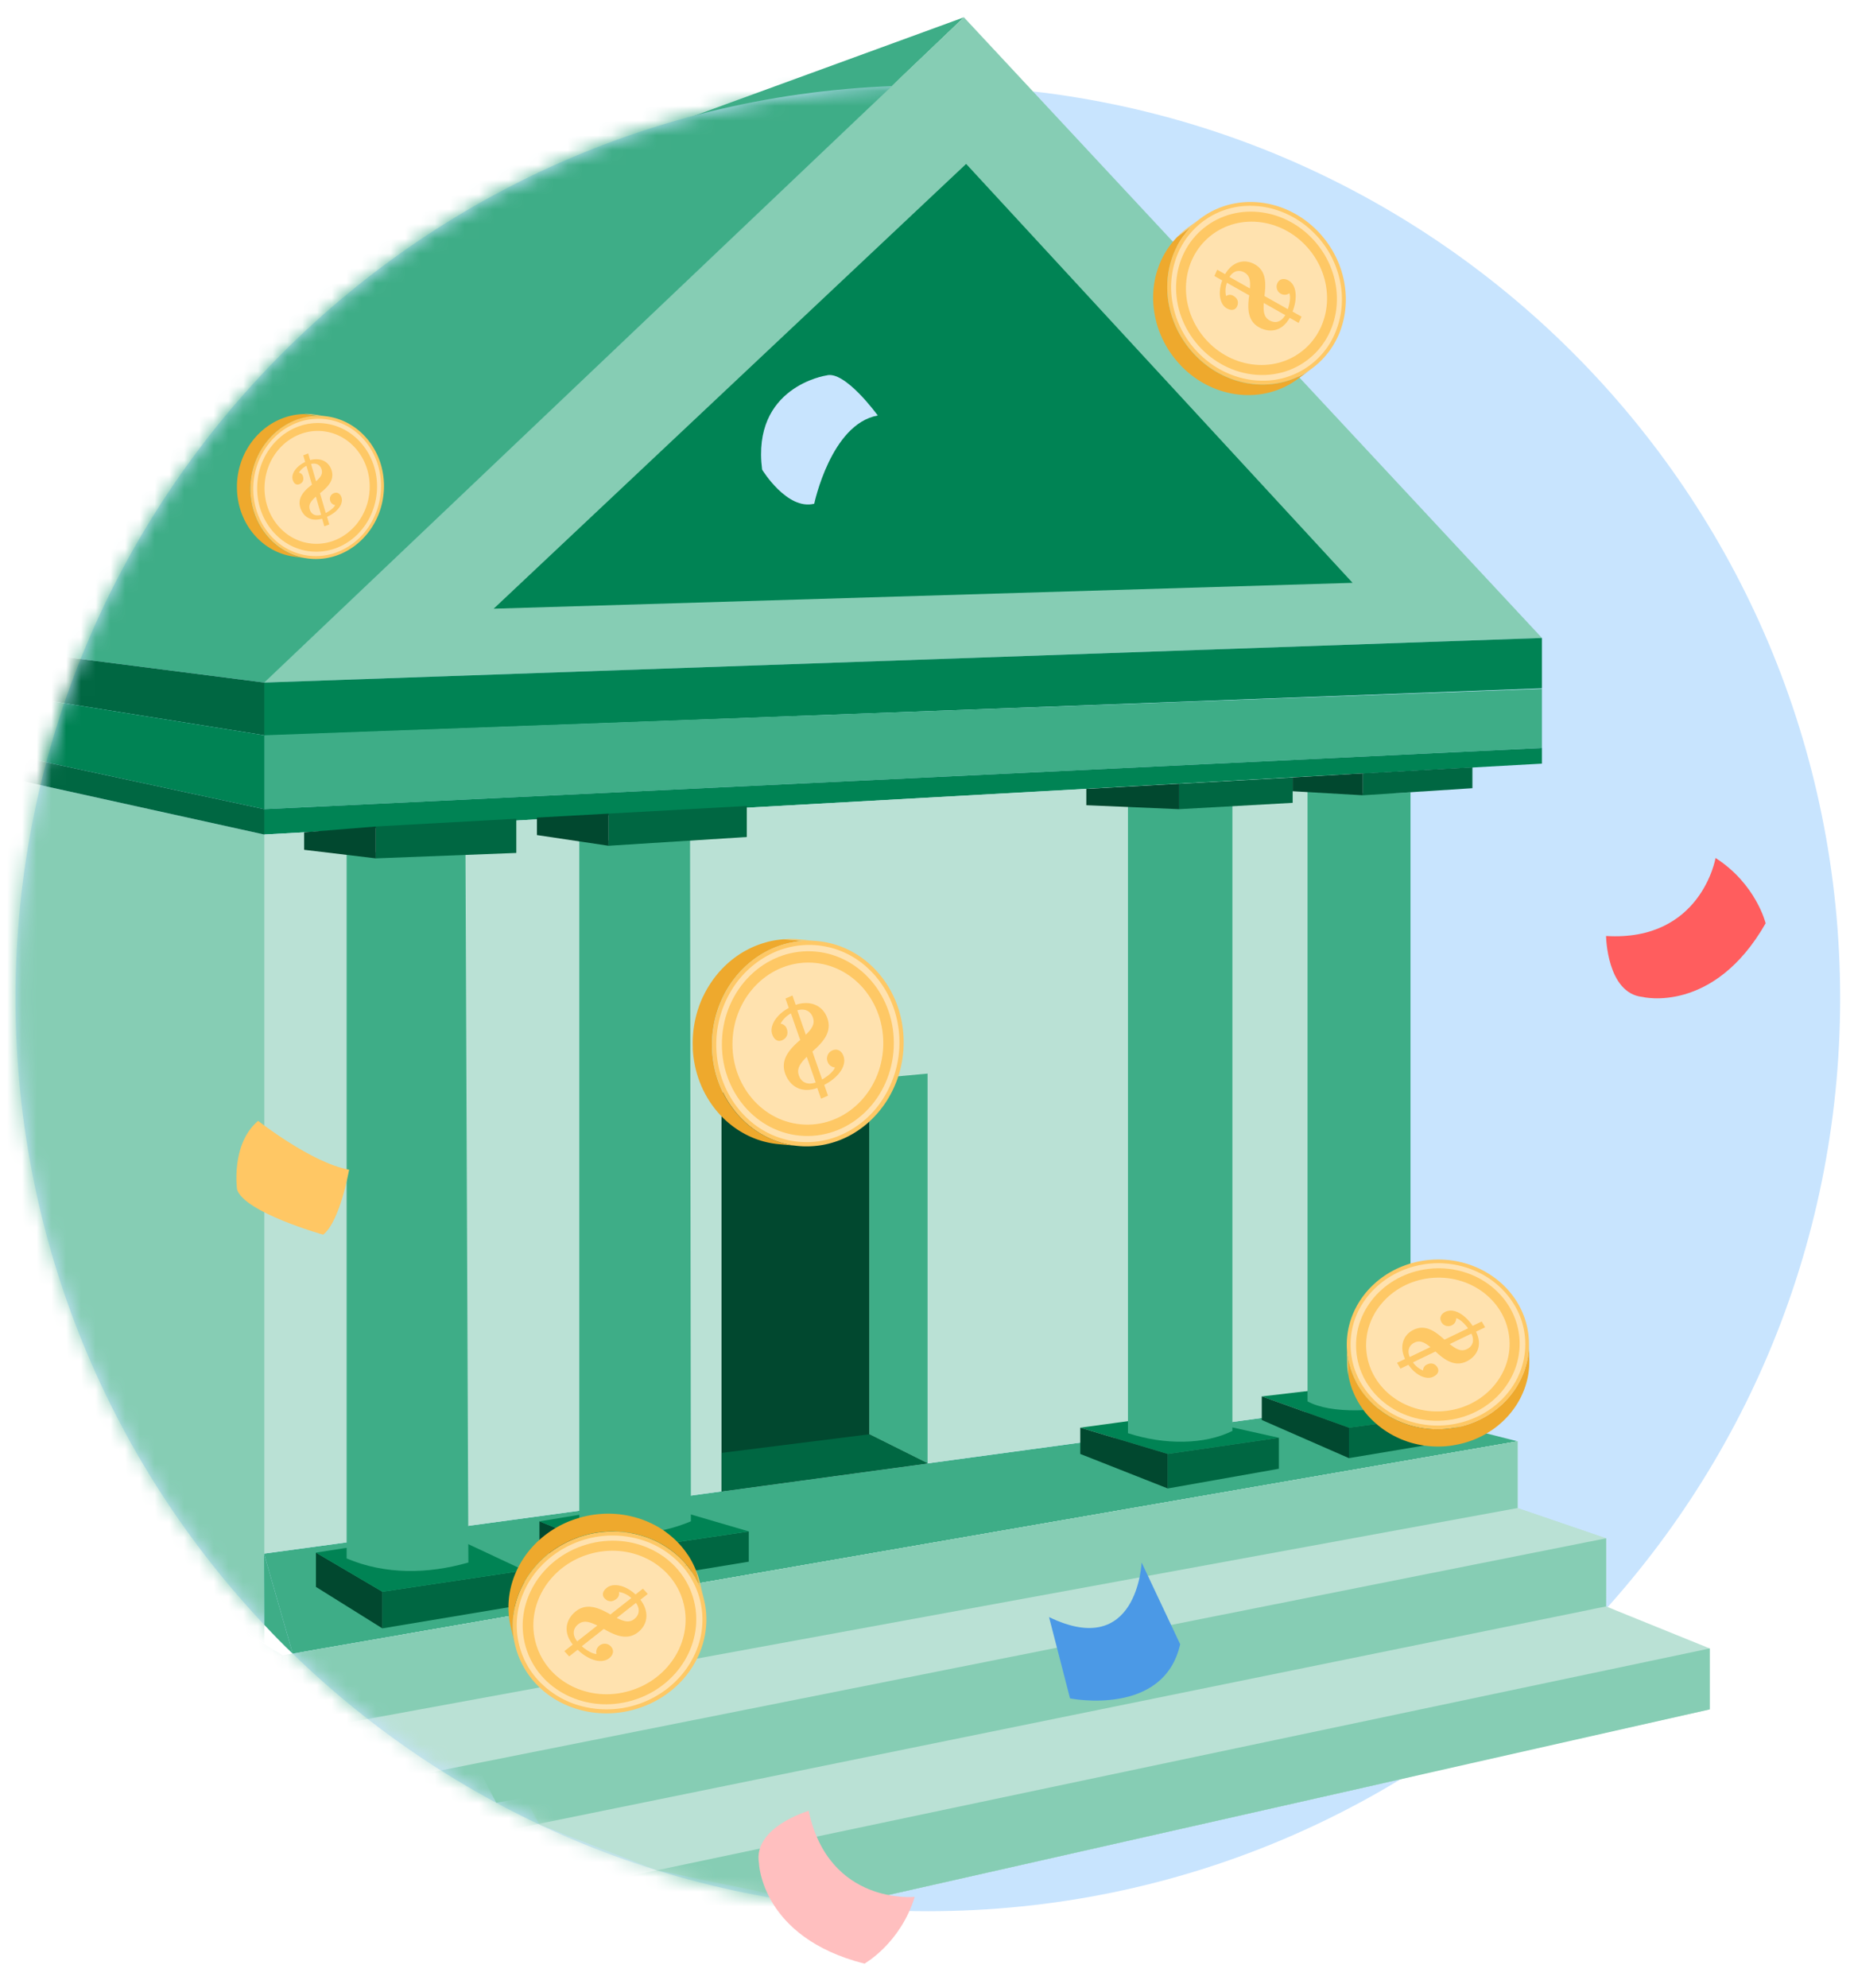
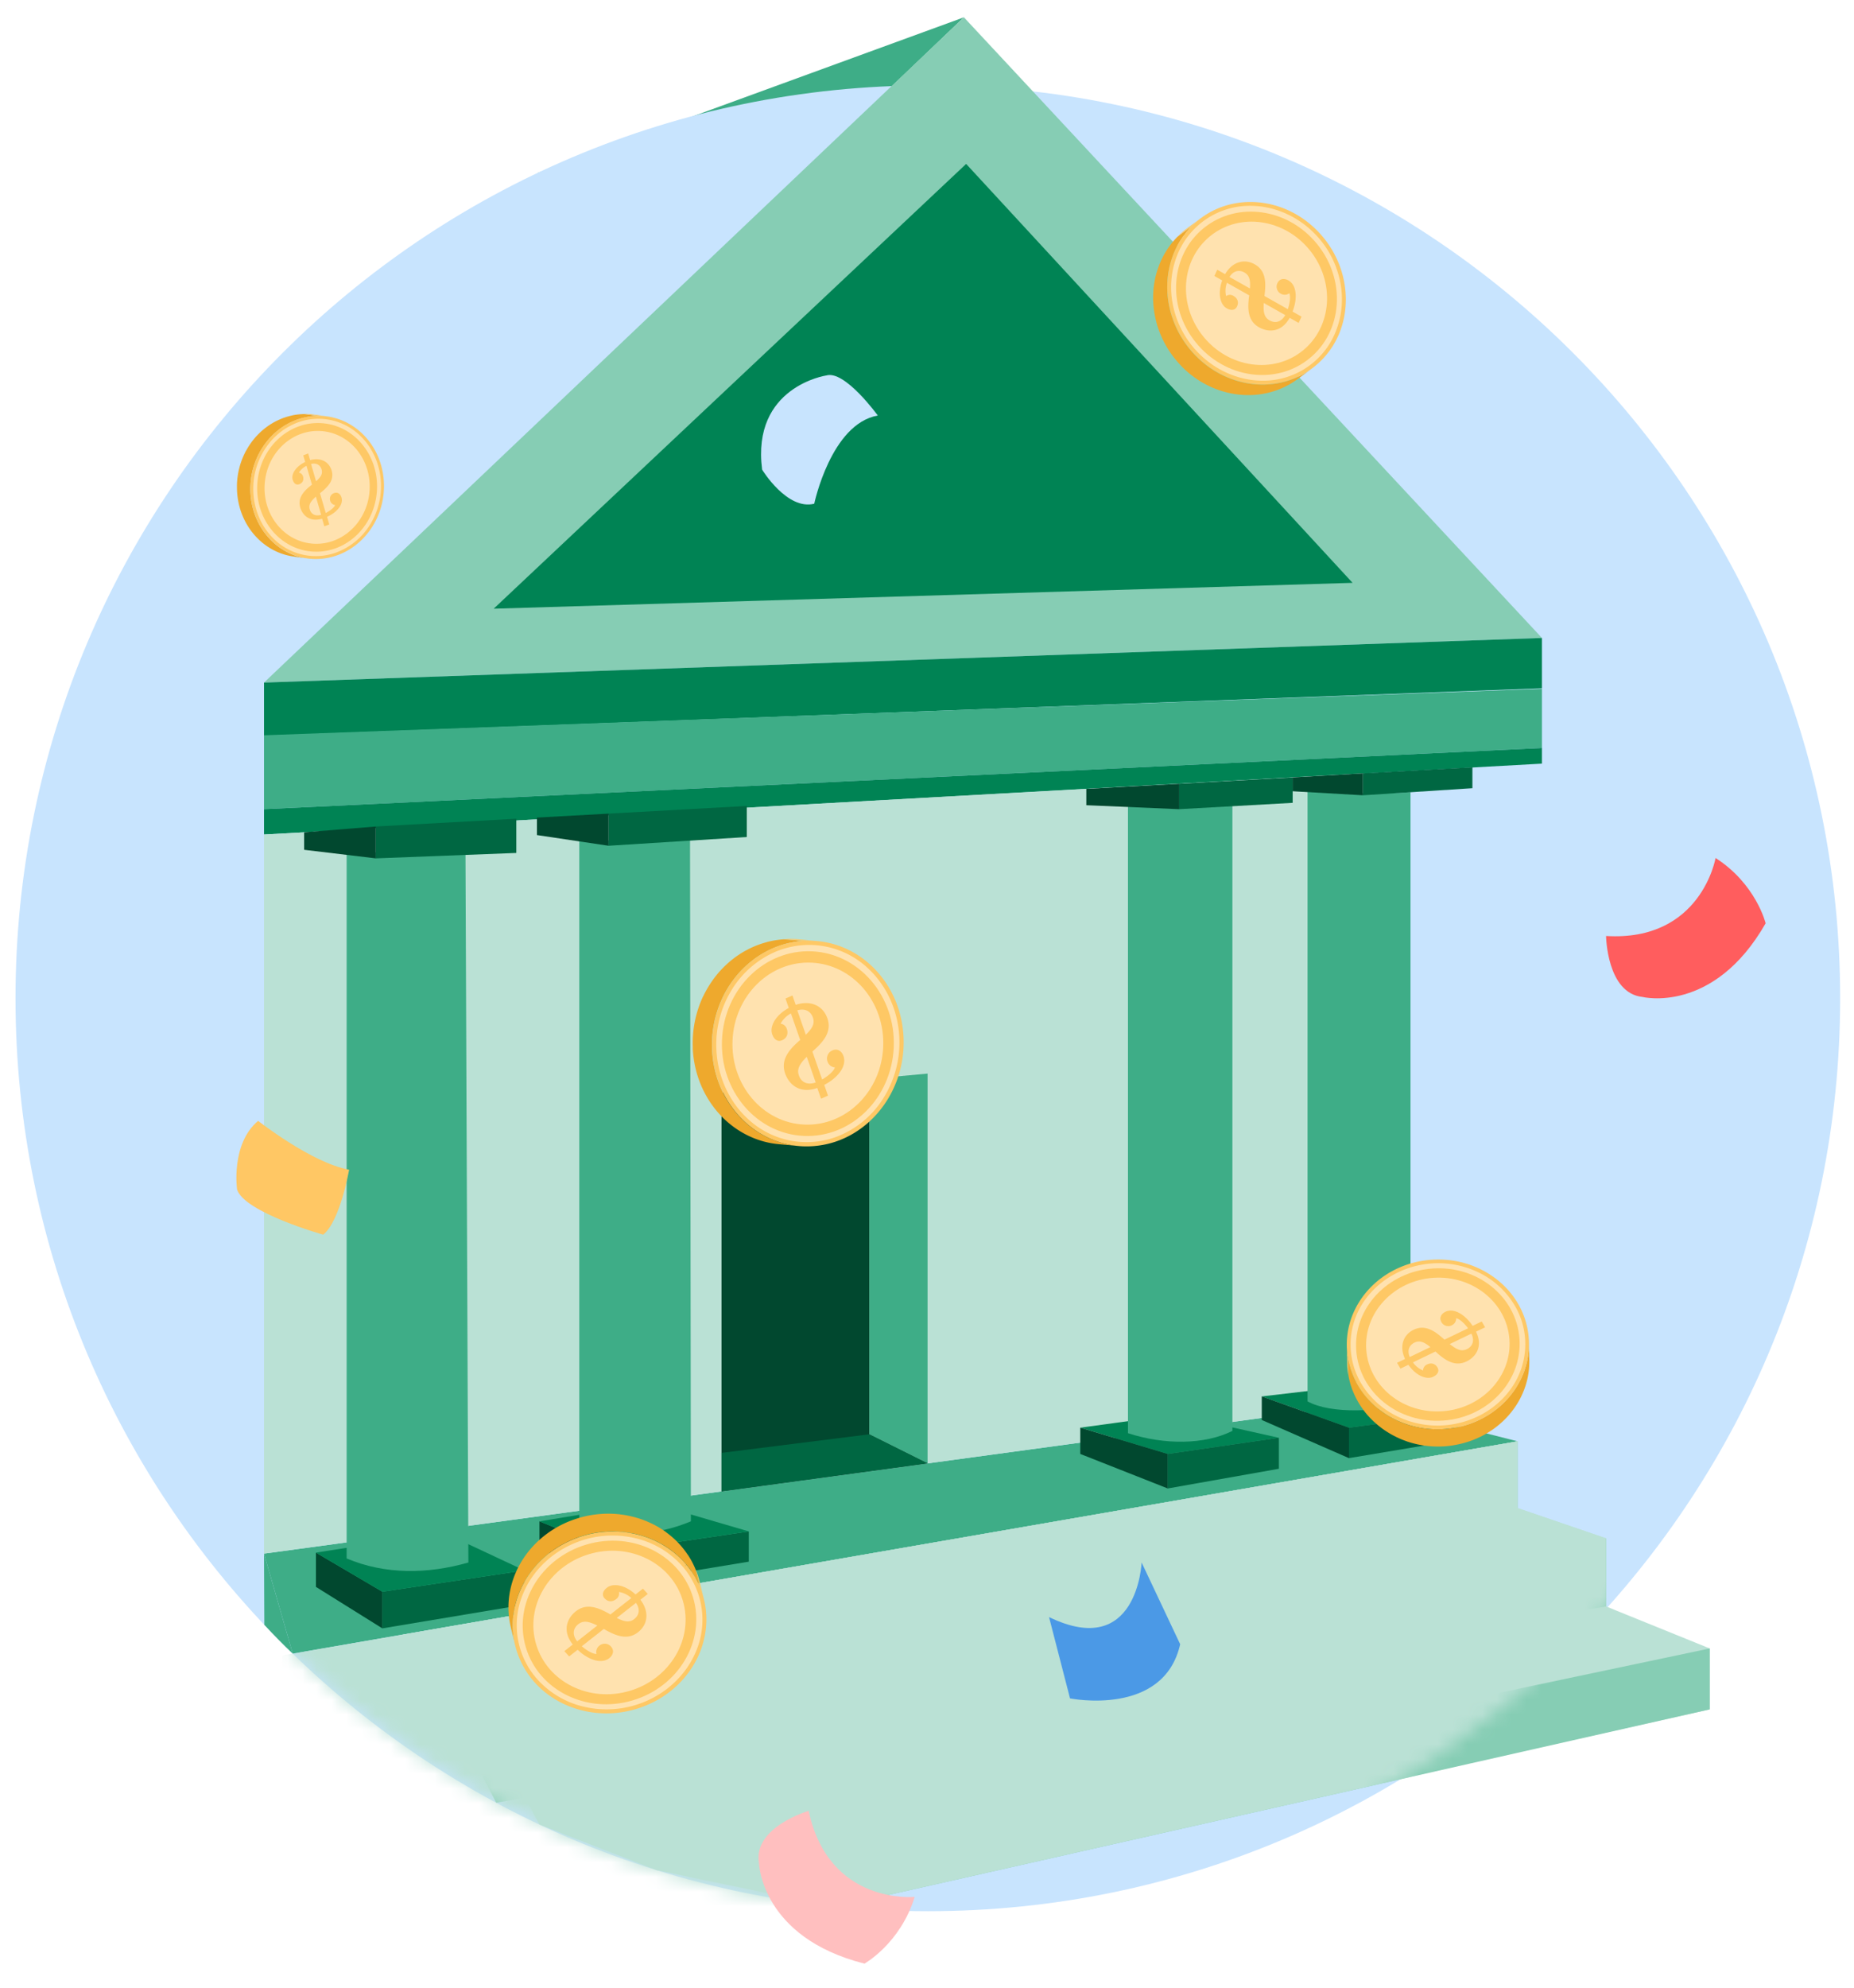
<svg xmlns="http://www.w3.org/2000/svg" fill="none" height="135" viewBox="0 0 125.7 134.4" width="126">
  <mask id="a" height="2" maskUnits="userSpaceOnUse" width="3" x="115" y="137">
    <path d="m117.475 137.08-.966.705c-.233.169-.45.358-.653.561l.966-.704c.203-.204.42-.393.653-.562z" fill="#fff" />
  </mask>
  <mask id="b" height="3" maskUnits="userSpaceOnUse" width="1" x="127" y="213">
    <path d="m127.326 213.551.026 1.166c.006.281.034.56.084.837l-.026-1.167a5.588 5.588 0 0 1 -.086-.836z" fill="#fff" />
  </mask>
  <mask id="c" height="2" maskUnits="userSpaceOnUse" width="3" x="89" y="185">
    <path d="m91.422 186.089-1.312-.119a6.247 6.247 0 0 0 -.948-.012l1.312.119c.317-.022.633-.018.948.01z" fill="#fff" />
  </mask>
  <mask id="d" height="124" maskUnits="userSpaceOnUse" width="124" x="37" y="128">
-     <path d="m98.92 251.823c-34.161 0-61.854-27.693-61.854-61.855 0-34.161 27.693-61.855 61.855-61.855 34.161 0 61.854 27.694 61.854 61.855 0 34.162-27.693 61.855-61.854 61.855z" fill="#fff" />
-   </mask>
+     </mask>
  <mask id="e" height="124" maskUnits="userSpaceOnUse" width="124" x="37" y="128">
    <path d="m98.92 251.823c-34.161 0-61.854-27.693-61.854-61.855 0-34.161 27.693-61.855 61.855-61.855 34.161 0 61.854 27.694 61.854 61.855 0 34.162-27.693 61.855-61.854 61.855z" fill="#fff" />
  </mask>
  <mask id="f" height="3" maskUnits="userSpaceOnUse" width="1" x="83" y="228">
    <path d="m83.742 230.701-.294-1.208a5.79 5.79 0 0 0 -.281-.852l.294 1.208c.116.277.21.56.281.85z" fill="#fff" />
  </mask>
  <mask id="g" height="1" maskUnits="userSpaceOnUse" width="3" x="56" y="150">
    <path d="m58.215 150.545-.908-.132a4.276 4.276 0 0 0 -.659-.044l.908.132c.22-.004.44.012.659.042z" fill="#fff" />
  </mask>
  <path d="m65.353 1.034-28.948 10.564 24.065-5.903z" fill="#3ead87" />
  <path d="m62.907 129.357c-34.162 0-61.855-27.693-61.855-61.855 0-34.161 27.693-61.855 61.855-61.855 34.161 0 61.854 27.694 61.854 61.855 0 34.162-27.693 61.855-61.854 61.855z" fill="#c8e4fe" />
  <path d="m65.353 1.034 39.19 42.053-86.642 3.022z" fill="#86cdb4" />
  <path d="m104.543 43.087v3.41l-86.642 3.224v-3.612z" fill="#008354" />
  <path d="m104.543 46.533v4.01l-86.642 4.145v-5.007z" fill="#3ead87" />
  <path d="m17.901 54.688v1.716l86.642-4.802v-1.059z" fill="#008354" />
  <path d="m102.888 97.519-10.122-2.564-74.865 10.174 1.947 6.777z" fill="#3ead87" />
  <path d="m17.9 56.404 74.501-4.141.364 42.691-74.865 10.174" fill="#bae1d5" />
  <path d="m50.768 103.626v2.048l-9.157 1.506v-2.198z" fill="#006742" />
  <path d="m41.611 104.981-5.037-2.039v1.846l5.037 2.391z" fill="#01482f" />
  <path d="m50.768 103.625-6.604-1.933-7.59 1.251 5.037 2.038zm35.939-6.344-7.02-1.567-6.445.882 5.933 1.78z" fill="#008354" />
  <path d="m86.707 97.28v2.099l-7.532 1.335v-2.339z" fill="#006742" />
  <path d="m79.175 98.375-5.933-1.779v1.779l5.933 2.34z" fill="#01482f" />
  <path d="m98.681 95.636-6.918-1.887-6.218.729 5.911 2.118z" fill="#008354" />
  <path d="m95.631 94.883c-2.041.647-5.396.811-6.981-.071v-41.34c2.045.081 5.025.23 6.981.063zm-12.075 1.931c-1.877.936-4.591.966-7.08.154v-42.569c2.495.1 4.723.136 7.08 0z" fill="#3ead87" />
  <path d="m99.828 51.853v1.414l-7.426.48v-1.484z" fill="#006742" />
  <path d="m92.4 53.746-4.758-.273v-.936l4.758-.274z" fill="#01482f" />
  <path d="m87.642 52.538v1.72l-7.699.43v-1.722z" fill="#006742" />
  <path d="m79.943 54.688-6.291-.269v-1.105l6.291-.348z" fill="#01482f" />
  <path d="m98.681 95.636v1.813l-7.225 1.211v-2.065z" fill="#006742" />
  <path d="m91.459 96.596-5.911-2.119v1.597l5.911 2.586" fill="#01482f" />
  <path d="m46.84 102.943c-2.391.989-4.75 1.123-7.564 0v-46.182c2.137.059 5.334.123 7.508 0l.058 46.182z" fill="#3ead87" />
  <path d="m35.557 106.269v2.316l-9.634 1.609v-2.485z" fill="#006742" />
  <path d="m25.924 107.709-4.504-2.648v2.322l4.504 2.811z" fill="#01482f" />
  <path d="m35.557 106.27-5.481-2.564-8.657 1.356 4.504 2.648z" fill="#008354" />
  <path d="m31.756 105.731c-2.748.786-5.628.834-8.254-.275v-47.884c2.136.061 5.883.093 8.057-.032z" fill="#3ead87" />
  <path d="m50.633 54.47v2.104l-9.369.593v-2.178z" fill="#006742" />
  <path d="m41.264 57.167-4.86-.725v-1.184l4.86-.269z" fill="#01482f" />
  <path d="m35.006 55.335v2.319l-9.529.367v-2.159z" fill="#006742" />
  <path d="m25.479 58.021-4.858-.581v-1.185l4.858-.392z" fill="#01482f" />
  <path d="m65.504 10.967 26.199 28.385-58.231 1.752z" fill="#008354" />
  <path d="m27.307 110.614 5.65 4.249 1.197 4.105 2.419 4.517 7.92 3.084 11.643 2.419 59.784-13.305v-4.129l-7.03-2.847v-4.616l-6.003-2.05v-4.522z" fill="#bae1d5" />
  <path d="m32.489 114.95 70.399-12.909v-4.522l-70.624 12.237zm-.226 4.394 76.627-15.252v4.615l-75.243 13.303zm17.685 6.102 65.972-13.892v4.129l-59.153 13.355z" fill="#86cdb4" />
  <path d="m62.889 99.014v-26.41l-3.954.369v24.07z" fill="#3ead87" />
  <path d="m62.889 72.604-13.971 1.292v27.018l13.971-1.9-3.954-1.971v-24.07" fill="#01482f" />
  <path d="m58.935 97.044-10.017 1.26v2.61l13.971-1.899z" fill="#006742" />
  <path d="m80.06 24.623a6.757 6.757 0 0 1 -1.633-2.83v-.004a7.946 7.946 0 0 1 -.129-.553v-.012a3.162 3.162 0 0 1 -.048-.269v-.02a3.809 3.809 0 0 1 -.036-.264v-.016h-.002a6.568 6.568 0 0 1 -.032-.657v-.02c0-.082.004-.166.008-.247v-.014c.004-.082.012-.165.018-.247v-.012c.014-.159.036-.317.062-.472l.004-.024.03-.163.01-.046c.012-.061.026-.125.042-.187l.004-.006a5.13 5.13 0 0 1 .171-.567l.016-.046.047-.128.01-.029c.148-.373.333-.727.556-1.06l.01-.017.008-.014.03-.042c.189-.273.4-.528.635-.763l.963-.713a6.22 6.22 0 0 0 -.432.486l.006.058-.113.082-.004.01-.026.035c-.036.052-.074.104-.108.156-.23.342-.424.71-.575 1.097l-.048.127-.016.046a8.05 8.05 0 0 0 -.175.575c-.016.062-.03.126-.042.187l-.01.048c-.012.054-.021.11-.031.164a6.054 6.054 0 0 0 -.084.754v.016c-.004.082-.006.165-.008.247 0 .231.01.464.032.695.008.089.02.177.032.265l.004.021c.014.09.028.182.045.269v.012l.062.277a6.754 6.754 0 0 0 1.706 3.11c2.206 2.291 5.579 2.636 7.905.935l-.966.707c-2.322 1.705-5.694 1.36-7.898-.929z" fill="#eea92d" />
  <path d="m81.461 14.614-.966.705c-.233.169-.45.358-.653.561l.966-.704c.203-.204.42-.393.653-.562z" fill="#fec865" />
  <g mask="url(#a)" transform="translate(-36.013 -122.466)">
    <path d="m117.475 137.08-.966.705a6.413 6.413 0 0 0 -.392.314l.965-.704c.126-.112.257-.217.393-.315z" fill="#fec865" />
  </g>
  <path d="m90.458 22.875c1.201-2.286.711-5.261-1.188-7.234-1.187-1.234-2.804-1.949-4.438-1.963a5.427 5.427 0 0 0 -4.902 2.911c-1.2 2.286-.711 5.26 1.189 7.233 1.186 1.233 2.803 1.949 4.438 1.961a5.428 5.428 0 0 0 4.901-2.91z" fill="#ffe2af" />
  <path d="m79.811 16.529.231.121a5.876 5.876 0 0 0 -.566 3.614 6.42 6.42 0 0 0 1.734 3.468c1.163 1.209 2.746 1.908 4.345 1.923a5.292 5.292 0 0 0 4.784-2.841 5.86 5.86 0 0 0 .567-3.611 6.405 6.405 0 0 0 -1.734-3.472c-1.163-1.207-2.745-1.908-4.348-1.924a5.294 5.294 0 0 0 -4.78 2.843l-.233-.123m.002-.002c.262-.498.597-.954.995-1.352 2.304-2.309 6.132-2.14 8.555.376 1.997 2.075 2.413 5.095 1.211 7.385-.263.498-.6.954-.998 1.352-2.303 2.309-6.132 2.14-8.555-.377-1.991-2.068-2.415-5.09-1.212-7.384z" fill="#fec865" />
  <path d="m81.071 23.06c-1.973-2.443-1.727-5.913.548-7.75 2.275-1.836 5.718-1.344 7.69 1.1 1.973 2.444 1.728 5.913-.547 7.75-2.276 1.836-5.719 1.344-7.691-1.1z" fill="#fec865" />
  <path d="m81.576 22.653c-1.731-2.144-1.515-5.189.481-6.8s5.017-1.179 6.748.965 1.515 5.189-.481 6.8-5.017 1.179-6.748-.965z" fill="#ffe2af" />
  <path d="m84.686 19.93c-.113.874-.088 1.676.673 2.106.595.337 1.499.395 2.079-.639l.609.345.195-.426-.609-.345c.342-.868.294-1.788-.277-2.11-.275-.156-.597-.14-.749.187a.544.544 0 0 0 .237.717.526.526 0 0 0 .572-.034c.089.201.047.647-.102 1.079l-1.585-.894c.098-.798.154-1.688-.655-2.144-.738-.416-1.545-.148-2.013.665l-.533-.301-.195.424.533.301c-.318.862-.147 1.634.303 1.889.295.167.575.148.703-.129.147-.321-.004-.576-.241-.709a.45.45 0 0 0 -.502.008c-.07-.299-.05-.609.058-.898l1.517.856c-.008.016-.008.036-.014.05zm2.453 1.282c-.295.516-.717.554-1.059.36-.359-.203-.438-.529-.397-1.182l1.456.82m-2.395-1.802-1.386-.782c.259-.416.653-.506 1.011-.303.359.203.413.544.375 1.085z" fill="#fec865" />
  <path d="m98.537 97.79a6.555 6.555 0 0 1 -3.174-.272v-.004a5.058 5.058 0 0 1 -.515-.203l-.012-.006a5.3 5.3 0 0 1 -.241-.114l-.018-.01a5.002 5.002 0 0 1 -.229-.121l-.014-.008a6.362 6.362 0 0 1 -.543-.343l-.016-.012a3.315 3.315 0 0 1 -.193-.143l-.012-.01a12.54 12.54 0 0 1 -.19-.151l-.007-.008c-.12-.1-.233-.205-.345-.313l-.016-.016c-.038-.038-.078-.075-.113-.115l-.032-.034-.128-.137-.004-.006a4.693 4.693 0 0 1 -.254-.313c-.036-.046-.07-.094-.104-.141l-.028-.04-.076-.11-.017-.026a5.555 5.555 0 0 1 -.538-1.035l-.01-.018-.006-.014-.018-.047a5.34 5.34 0 0 1 -.255-.932l-.032-1.169c.038.209.088.414.15.617l.05.028v.136c-.012-.046-.028-.09-.042-.138l.044.138.004.008.013.039a5.58 5.58 0 0 0 .62 1.245l.075.109.028.04a7.405 7.405 0 0 0 .363.462c.041.048.083.093.125.139l.032.034.113.116a5.88 5.88 0 0 0 .556.487l.012.008c.063.05.127.096.193.144a6.571 6.571 0 0 0 .802.483l.018.01c.08.04.159.078.241.114l.012.006c.084.038.167.074.253.107.085.034.173.066.261.098a6.611 6.611 0 0 0 3.179.275c3.064-.486 5.222-2.993 5.161-5.802l.026 1.167c.067 2.809-2.091 5.314-5.153 5.799z" fill="#eea92d" />
  <path d="m91.312 91.085.026 1.166c.006.281.034.56.084.837l-.026-1.167a5.588 5.588 0 0 1 -.086-.836z" fill="#fec865" />
  <g mask="url(#b)" transform="translate(-36.013 -122.466)">
    <path d="m127.327 213.551.026 1.166c.004.164.016.325.034.49l-.026-1.166a5.79 5.79 0 0 1 -.034-.49z" fill="#fec865" />
  </g>
  <path d="m102.942 88.496c-1.159-2.236-3.813-3.504-6.451-3.086-1.648.261-3.126 1.155-4.047 2.455a5.29 5.29 0 0 0 -.406 5.547c1.158 2.236 3.81 3.506 6.45 3.086 1.649-.263 3.126-1.155 4.048-2.457a5.292 5.292 0 0 0 .406-5.547z" fill="#ffe2af" />
  <path d="m91.924 93.472.226-.118a5.737 5.737 0 0 0 2.575 2.469 6.26 6.26 0 0 0 3.743.547c1.614-.254 3.06-1.132 3.964-2.403a5.165 5.165 0 0 0 .398-5.413 5.73 5.73 0 0 0 -2.572-2.471 6.268 6.268 0 0 0 -3.745-.551c-1.615.257-3.06 1.133-3.966 2.405a5.167 5.167 0 0 0 -.395 5.413l-.228.118m-.002.002a5.417 5.417 0 0 1 -.526-1.551c-.562-3.132 1.71-6.101 5.075-6.636 2.773-.44 5.423.912 6.584 3.153a5.44 5.44 0 0 1 .526 1.553c.561 3.132-1.713 6.101-5.077 6.636-2.766.44-5.422-.91-6.584-3.151z" fill="#fec865" />
  <path d="m91.952 91.35c-.199-2.845 2.117-5.325 5.173-5.539 3.055-.215 5.694 1.918 5.894 4.763.199 2.846-2.116 5.326-5.172 5.54-3.056.215-5.695-1.918-5.895-4.764z" fill="#fec865" />
  <path d="m92.631 91.302c-.175-2.496 1.856-4.673 4.537-4.86 2.681-.188 4.996 1.683 5.171 4.18.175 2.496-1.856 4.672-4.537 4.86s-4.996-1.683-5.171-4.18z" fill="#ffe2af" />
  <path d="m97.364 91.471c.635.58 1.292 1.006 2.061.639.601-.288 1.153-.977.649-2.02l.615-.295-.231-.394-.615.296c-.504-.758-1.266-1.232-1.844-.955-.276.133-.444.4-.268.704a.526.526 0 0 0 .704.21.509.509 0 0 0 .293-.476c.211.039.544.322.806.683l-1.6.768c-.586-.524-1.267-1.065-2.083-.673-.744.359-.979 1.153-.591 1.983l-.54.259.231.394.538-.259c.511.737 1.226 1.032 1.68.813.299-.144.438-.379.289-.633-.175-.297-.464-.319-.701-.204a.446.446 0 0 0 -.275.407 1.527 1.527 0 0 1 -.685-.548l1.531-.737c.008.016.024.026.032.04zm2.395-1.248c.249.524.044.882-.302 1.049-.363.173-.667.056-1.167-.342zm-2.779.912-1.4.673c-.189-.44-.039-.805.323-.978s.665-.028 1.077.307" fill="#fec865" />
  <path d="m46.973 70.876a7.454 7.454 0 0 1 .707-3.526h.006c.044-.097.091-.189.141-.282.05-.092.1-.182.151-.271l.009-.012a5.68 5.68 0 0 1 .159-.255l.012-.018c.054-.082.109-.163.165-.243l.01-.016c.141-.195.293-.384.452-.565l.016-.016c.059-.068.121-.134.185-.199l.012-.012c.064-.066.127-.13.193-.191l.01-.008c.127-.122.259-.237.394-.347l.02-.016.145-.113.042-.032.171-.125h.006c.126-.09.253-.174.383-.249.055-.034.113-.066.171-.098l.048-.026.133-.069.03-.016a6.173 6.173 0 0 1 1.228-.47l.02-.008.016-.006.056-.014a6.343 6.343 0 0 1 1.079-.169l1.316.111a6.055 6.055 0 0 0 -.711.088l-.038.052-.153-.014c.052-.012.106-.022.159-.032l-.159.032-.01.004-.048.01c-.067.016-.135.031-.203.049-.44.116-.868.279-1.272.488l-.133.072-.048.026c-.058.032-.115.063-.171.097-.134.08-.265.166-.392.251-.058.04-.116.082-.172.124l-.041.031a7.384 7.384 0 0 0 -.765.673l-.012.012c-.064.066-.123.132-.185.199a7.363 7.363 0 0 0 -.643.841l-.012.019c-.056.084-.108.17-.159.255l-.008.012c-.054.09-.104.179-.152.271a7.418 7.418 0 0 0 -.854 3.811c.157 3.498 2.694 6.235 5.852 6.52l-1.311-.117c-3.157-.281-5.694-3.019-5.851-6.515z" fill="#eea92d" />
  <path d="m55.408 63.623-1.312-.119a6.238 6.238 0 0 0 -.947-.012l1.312.119c.316-.022.633-.018.947.01z" fill="#fec865" />
  <g mask="url(#c)" transform="translate(-36.013 -122.466)">
    <path d="m91.422 186.089-1.312-.12a6.335 6.335 0 0 0 -.554-.024l1.312.12c.185 0 .37.008.554.024z" fill="#fec865" />
  </g>
  <path d="m56.836 76.995c2.654-1.018 4.411-3.831 4.278-6.843-.084-1.884-.898-3.652-2.24-4.85a5.966 5.966 0 0 0 -6.168-1.159c-2.654 1.017-4.414 3.831-4.278 6.843.085 1.881.898 3.651 2.241 4.85a5.977 5.977 0 0 0 6.169 1.159z" fill="#ffe2af" />
  <path d="m52.653 64.006.104.268a6.483 6.483 0 0 0 -3.096 2.575 7.055 7.055 0 0 0 -1.089 4.129c.081 1.844.882 3.574 2.192 4.748a5.825 5.825 0 0 0 6.02 1.133 6.448 6.448 0 0 0 3.096-2.572 7.06 7.06 0 0 0 1.093-4.129c-.083-1.844-.882-3.574-2.194-4.753a5.83 5.83 0 0 0 -6.018-1.129l-.104-.27m0 0a6.199 6.199 0 0 1 1.806-.393c3.584-.233 6.624 2.692 6.797 6.533.141 3.165-1.71 5.965-4.37 6.984a6.125 6.125 0 0 1 -1.808.392c-3.582.233-6.624-2.692-6.797-6.534-.141-3.158 1.708-5.963 4.368-6.982z" fill="#fec865" />
  <path d="m54.507 76.827c-3.216-.137-5.703-3.048-5.556-6.502s2.873-6.143 6.089-6.006c3.215.137 5.703 3.048 5.555 6.502-.147 3.454-2.873 6.143-6.088 6.006z" fill="#fec865" />
  <path d="m54.539 76.059c-2.821-.12-5.003-2.673-4.874-5.703s2.521-5.389 5.342-5.269 5.003 2.674 4.874 5.704-2.52 5.389-5.342 5.268z" fill="#ffe2af" />
  <path d="m54.208 70.362c-.731.64-1.292 1.32-.978 2.23.247.711.952 1.418 2.182.986l.253.729.472-.209-.253-.729c.914-.47 1.543-1.262 1.306-1.945-.115-.329-.392-.55-.756-.391a.598.598 0 0 0 -.325.765c.074.217.269.37.498.388-.072.233-.432.57-.868.816l-.659-1.891c.663-.589 1.354-1.284 1.017-2.25-.306-.882-1.169-1.246-2.148-.914l-.223-.637-.47.209.221.638c-.89.479-1.312 1.244-1.123 1.781.122.353.368.54.675.405.354-.158.416-.48.317-.761a.497.497 0 0 0 -.422-.358c.159-.297.402-.54.7-.699l.631 1.81c-.017.008-.031.024-.047.031zm1.095 2.844c-.617.211-.996-.062-1.137-.472-.149-.428.024-.757.531-1.267l.606 1.737m-.669-3.232-.578-1.654c.518-.156.908.058 1.058.486.149.428-.054.748-.48 1.168z" fill="#fec865" />
  <g mask="url(#d)" transform="translate(-36.013 -122.466)">
    <path d="m53.934 178.873v54.795l-34.944-21.636v-40.87z" fill="#86cdb4" />
    <path d="m53.932 168.575-34.943-4.476 38.177-33.917 44.221-6.682z" fill="#3ead87" />
    <path d="m53.934 172.147-34.944-5.597v-2.45l34.944 4.475z" fill="#006742" />
    <path d="m53.934 177.155-34.944-7.512v-3.092l34.944 5.596z" fill="#008354" />
    <path d="m53.934 177.154v1.719l-34.944-7.711v-1.519z" fill="#006742" />
    <path d="m65.057 257.769-46.067-34.618v-11.12l36.192 22.462v5.37l4.997 3.564v4.999l4.878 3.892z" fill="#86cdb4" />
  </g>
  <g mask="url(#e)" transform="translate(-36.013 -122.466)">
    <path d="m55.16 234.493v5.368l4.999 3.566v4.999l4.875 3.892v5.45l86.899-19.619v-4.129l-7.03-2.847v-4.616l-6.002-2.05v-4.522l-83.742 14.508z" fill="#bae1d5" />
-     <path d="m55.159 239.861 83.741-15.354v-4.522l-83.741 14.508zm5.001 3.566 84.744-16.869v4.615l-84.745 17.253v-4.999zm4.874 8.891 86.899-18.298v4.129l-86.899 19.619z" fill="#86cdb4" />
  </g>
  <path d="m17.921 109.953c.67.721 1.316 1.378 1.927 1.953l-1.947-6.777z" fill="#3ead87" />
  <path d="m38.665 102.913a7.029 7.029 0 0 1 3.369-.446l.004.004a5.085 5.085 0 0 1 .583.094h.014l.277.066.02.006c.089.021.179.047.267.073l.017.004c.22.066.435.143.646.231l.02.01c.079.034.157.068.234.104l.014.006c.078.035.156.075.231.113l.01.006c.148.078.291.159.43.247l.02.014.145.093.04.028c.056.038.11.076.164.116l.004.006c.115.085.229.173.338.267.048.039.094.081.141.123l.038.034.104.097.024.022c.298.289.565.609.796.954l.014.016.01.012.03.046c.187.288.348.595.48.911l.302 1.211a5.158 5.158 0 0 0 -.296-.607l-.058-.018-.034-.142.078.132-.078-.134-.006-.008-.024-.039-.105-.166a5.96 5.96 0 0 0 -.825-.987l-.103-.098-.038-.034-.139-.123a6.493 6.493 0 0 0 -.345-.275c-.053-.04-.109-.077-.163-.115l-.042-.028-.145-.096a6.344 6.344 0 0 0 -.693-.38l-.014-.006c-.078-.036-.155-.072-.235-.103a6.66 6.66 0 0 0 -.681-.245c-.089-.026-.177-.052-.267-.074l-.022-.006c-.091-.024-.185-.044-.276-.064h-.014a6.93 6.93 0 0 0 -.583-.097 6.985 6.985 0 0 0 -3.373.446c-3.078 1.21-4.751 4.316-4.04 7.227l-.294-1.209c-.715-2.908.955-6.014 4.031-7.223z" fill="#eea92d" />
  <path d="m47.729 108.235-.295-1.208a5.78 5.78 0 0 0 -.281-.852l.295 1.208c.115.277.209.56.281.85z" fill="#fec865" />
  <g mask="url(#f)" transform="translate(-36.013 -122.466)">
    <path d="m83.742 230.701-.295-1.208a5.77 5.77 0 0 0 -.147-.502l.295 1.209c.057.165.105.332.147.501z" fill="#fec865" />
  </g>
  <path d="m36.214 113.604c1.72 2.061 4.774 2.773 7.426 1.73 1.657-.651 2.989-1.921 3.65-3.486a5.64 5.64 0 0 0 -.852-5.869c-1.721-2.061-4.775-2.774-7.427-1.731-1.656.651-2.988 1.922-3.649 3.489a5.647 5.647 0 0 0 .852 5.869z" fill="#ffe2af" />
  <path d="m46.544 105.89-.209.175a6.092 6.092 0 0 0 -3.249-1.979 6.675 6.675 0 0 0 -4.024.29c-1.622.638-2.926 1.882-3.573 3.413a5.505 5.505 0 0 0 .83 5.728 6.114 6.114 0 0 0 3.247 1.981 6.69 6.69 0 0 0 4.028-.287c1.622-.637 2.926-1.881 3.578-3.416a5.508 5.508 0 0 0 -.835-5.726l.211-.175m-.002-.002c.375.449.679.953.904 1.495 1.306 3.131-.378 6.745-3.759 8.075-2.787 1.095-5.857.297-7.581-1.77a5.86 5.86 0 0 1 -.904-1.495c-1.304-3.132.38-6.745 3.761-8.077 2.779-1.093 5.853-.299 7.579 1.768z" fill="#fec865" />
  <path d="m35.65 111.471c-.862-2.917.979-6.032 4.112-6.957 3.133-.926 6.371.688 7.233 3.605s-.979 6.032-4.112 6.957c-3.133.926-6.372-.688-7.233-3.605z" fill="#fec865" />
  <path d="m36.347 111.265c-.756-2.559.858-5.292 3.606-6.104s5.589.605 6.345 3.164c.756 2.56-.858 5.292-3.607 6.104-2.747.812-5.588-.604-6.344-3.164z" fill="#ffe2af" />
  <path d="m41.338 109.224c-.795-.457-1.577-.75-2.292-.191-.559.438-.975 1.284-.213 2.254l-.573.45.33.356.574-.45c.698.673 1.6.994 2.138.572.259-.203.37-.518.117-.795a.564.564 0 0 0 -.782-.055.542.542 0 0 0 -.195.563c-.229.006-.641-.211-.996-.525l1.49-1.169c.728.412 1.563.818 2.323.221.693-.546.757-1.426.159-2.2l.502-.394-.33-.357-.502.392c-.701-.649-1.513-.79-1.937-.459-.279.217-.371.495-.156.726.249.269.556.225.777.05a.465.465 0 0 0 .191-.486c.315.052.605.195.84.412l-1.426 1.119c-.011-.014-.031-.022-.041-.034zm-2.206 1.85c-.378-.488-.249-.908.073-1.161.337-.262.683-.211 1.294.088zm2.684-1.587 1.302-1.021c.298.414.225.828-.112 1.093-.336.265-.685.181-1.19-.072z" fill="#fec865" />
  <path d="m71.124 109.429 1.423 5.509s6.351 1.283 7.468-3.669l-2.614-5.539s-.269 6.61-6.277 3.699z" fill="#4b99e6" />
  <path d="m116.314 57.995s-.971 5.674-7.424 5.286c0 0 .048 3.876 2.467 4.129 0 0 4.816 1.197 8.352-4.989 0 0-.649-2.668-3.393-4.424z" fill="#ff5d5e" />
  <path d="m62.018 128.387s-5.818.591-7.192-5.83c0 0-3.78 1.101-3.37 3.536 0 0 .137 5.039 7.153 6.817 0 0 2.435-1.361 3.407-4.523z" fill="#ffbfbf" />
  <path d="m17.5 75.806s3.644 2.863 6.17 3.309c0 0-.611 3.508-1.758 4.402 0 0-5.33-1.495-5.839-3.058 0 0-.441-3.078 1.427-4.653z" fill="#ffc764" />
  <path d="m56.018 25.302s-5.075.754-4.347 6.379c0 0 1.689 2.775 3.534 2.311 0 0 1.135-5.415 4.309-5.977 0 0-2.244-3.104-3.498-2.711z" fill="#c8e4fe" />
  <path d="m16.064 32.816a5.168 5.168 0 0 1 .623-2.427h.004a5.07 5.07 0 0 1 .225-.375l.006-.008c.038-.057.08-.115.12-.171l.009-.012c.04-.056.082-.109.124-.163l.008-.01c.105-.131.217-.257.336-.376l.012-.01c.044-.046.09-.09.136-.132l.008-.008c.045-.043.093-.085.141-.125l.008-.006c.094-.08.189-.155.287-.227l.016-.01c.033-.024.069-.05.105-.074l.03-.02c.04-.027.082-.053.123-.079h.004c.09-.058.182-.11.275-.159.04-.022.082-.042.124-.062l.033-.016.096-.044.022-.01c.281-.125.573-.219.872-.283l.014-.004.012-.004.04-.008c.248-.047.501-.073.756-.077l.912.127c-.167 0-.332.014-.498.036l-.028.036-.105-.016c.038-.006.074-.012.111-.016-.037.004-.075.01-.111.016h-.008l-.034.008c-.048.008-.095.018-.143.028a4.262 4.262 0 0 0 -.904.293l-.096.043-.034.016a4.734 4.734 0 0 0 -.406.221c-.042.026-.083.054-.123.08l-.03.02-.106.073a4.76 4.76 0 0 0 -.308.243c-.048.042-.096.084-.141.126l-.008.008c-.046.044-.092.087-.136.131a4.955 4.955 0 0 0 -.478.562l-.01.014a3.465 3.465 0 0 0 -.119.171l-.006.008c-.04.059-.078.121-.116.183a5.186 5.186 0 0 0 -.734 2.62c-.02 2.439 1.644 4.438 3.83 4.754l-.907-.131c-2.189-.313-3.853-2.312-3.831-4.748z" fill="#eea92d" />
  <path d="m22.201 28.079-.908-.132a4.276 4.276 0 0 0 -.659-.044l.908.132c.221-.004.44.012.659.042z" fill="#fec865" />
  <g mask="url(#g)" transform="translate(-36.013 -122.466)">
-     <path d="m58.215 150.544-.908-.131a4.898 4.898 0 0 0 -.384-.038l.907.131c.13.006.257.02.385.038z" fill="#fec865" />
-   </g>
+     </g>
  <path d="m22.702 37.436c1.886-.609 3.212-2.502 3.23-4.603.012-1.314-.492-2.574-1.38-3.458a4.161 4.161 0 0 0 -4.249-1.035c-1.885.609-3.213 2.502-3.229 4.603-.01 1.312.492 2.574 1.38 3.458a4.164 4.164 0 0 0 4.248 1.035z" fill="#ffe2af" />
  <path d="m20.269 28.244.062.191a4.508 4.508 0 0 0 -2.25 1.679 4.935 4.935 0 0 0 -.91 2.833c-.011 1.286.482 2.521 1.35 3.385a4.059 4.059 0 0 0 4.147 1.009 4.504 4.504 0 0 0 2.25-1.676c.59-.829.908-1.818.914-2.834.01-1.286-.482-2.52-1.352-3.388a4.064 4.064 0 0 0 -4.147-1.008l-.062-.193m0 0a4.331 4.331 0 0 1 1.273-.207c2.502-.03 4.509 2.119 4.489 4.796-.018 2.208-1.409 4.09-3.299 4.699-.412.134-.84.203-1.272.207-2.501.03-4.512-2.118-4.49-4.798.018-2.202 1.41-4.087 3.299-4.699z" fill="#fec865" />
  <path d="m21.083 37.225c-2.233-.214-3.856-2.332-3.626-4.73s2.227-4.168 4.459-3.954c2.233.214 3.857 2.332 3.627 4.73s-2.227 4.169-4.46 3.954z" fill="#fec865" />
  <path d="m21.134 36.692c-1.959-.188-3.383-2.046-3.181-4.149.201-2.104 1.953-3.657 3.912-3.469 1.96.188 3.384 2.046 3.182 4.149-.201 2.104-1.953 3.657-3.913 3.469z" fill="#ffe2af" />
  <path d="m21.118 32.724c-.532.418-.948.872-.763 1.515.146.504.609 1.022 1.483.767l.15.515.336-.127-.149-.516c.653-.292 1.121-.822.98-1.306-.068-.233-.253-.396-.512-.298a.415.415 0 0 0 -.255.519.403.403 0 0 0 .332.289c-.057.159-.32.38-.635.537l-.39-1.339c.482-.387.99-.845.793-1.528-.182-.625-.767-.909-1.462-.714l-.131-.452-.335.127.132.45c-.637.301-.958.818-.848 1.199.071.251.236.39.453.306.253-.097.307-.318.249-.517a.345.345 0 0 0 -.28-.265c.121-.201.3-.361.513-.462l.373 1.282c-.012.004-.024.016-.034.02zm.657 2.019c-.438.125-.691-.08-.775-.37-.087-.303.044-.526.416-.861l.357 1.231m-.345-2.274-.34-1.172c.366-.09.629.073.717.378.087.304-.066.519-.377.796" fill="#fec865" />
</svg>